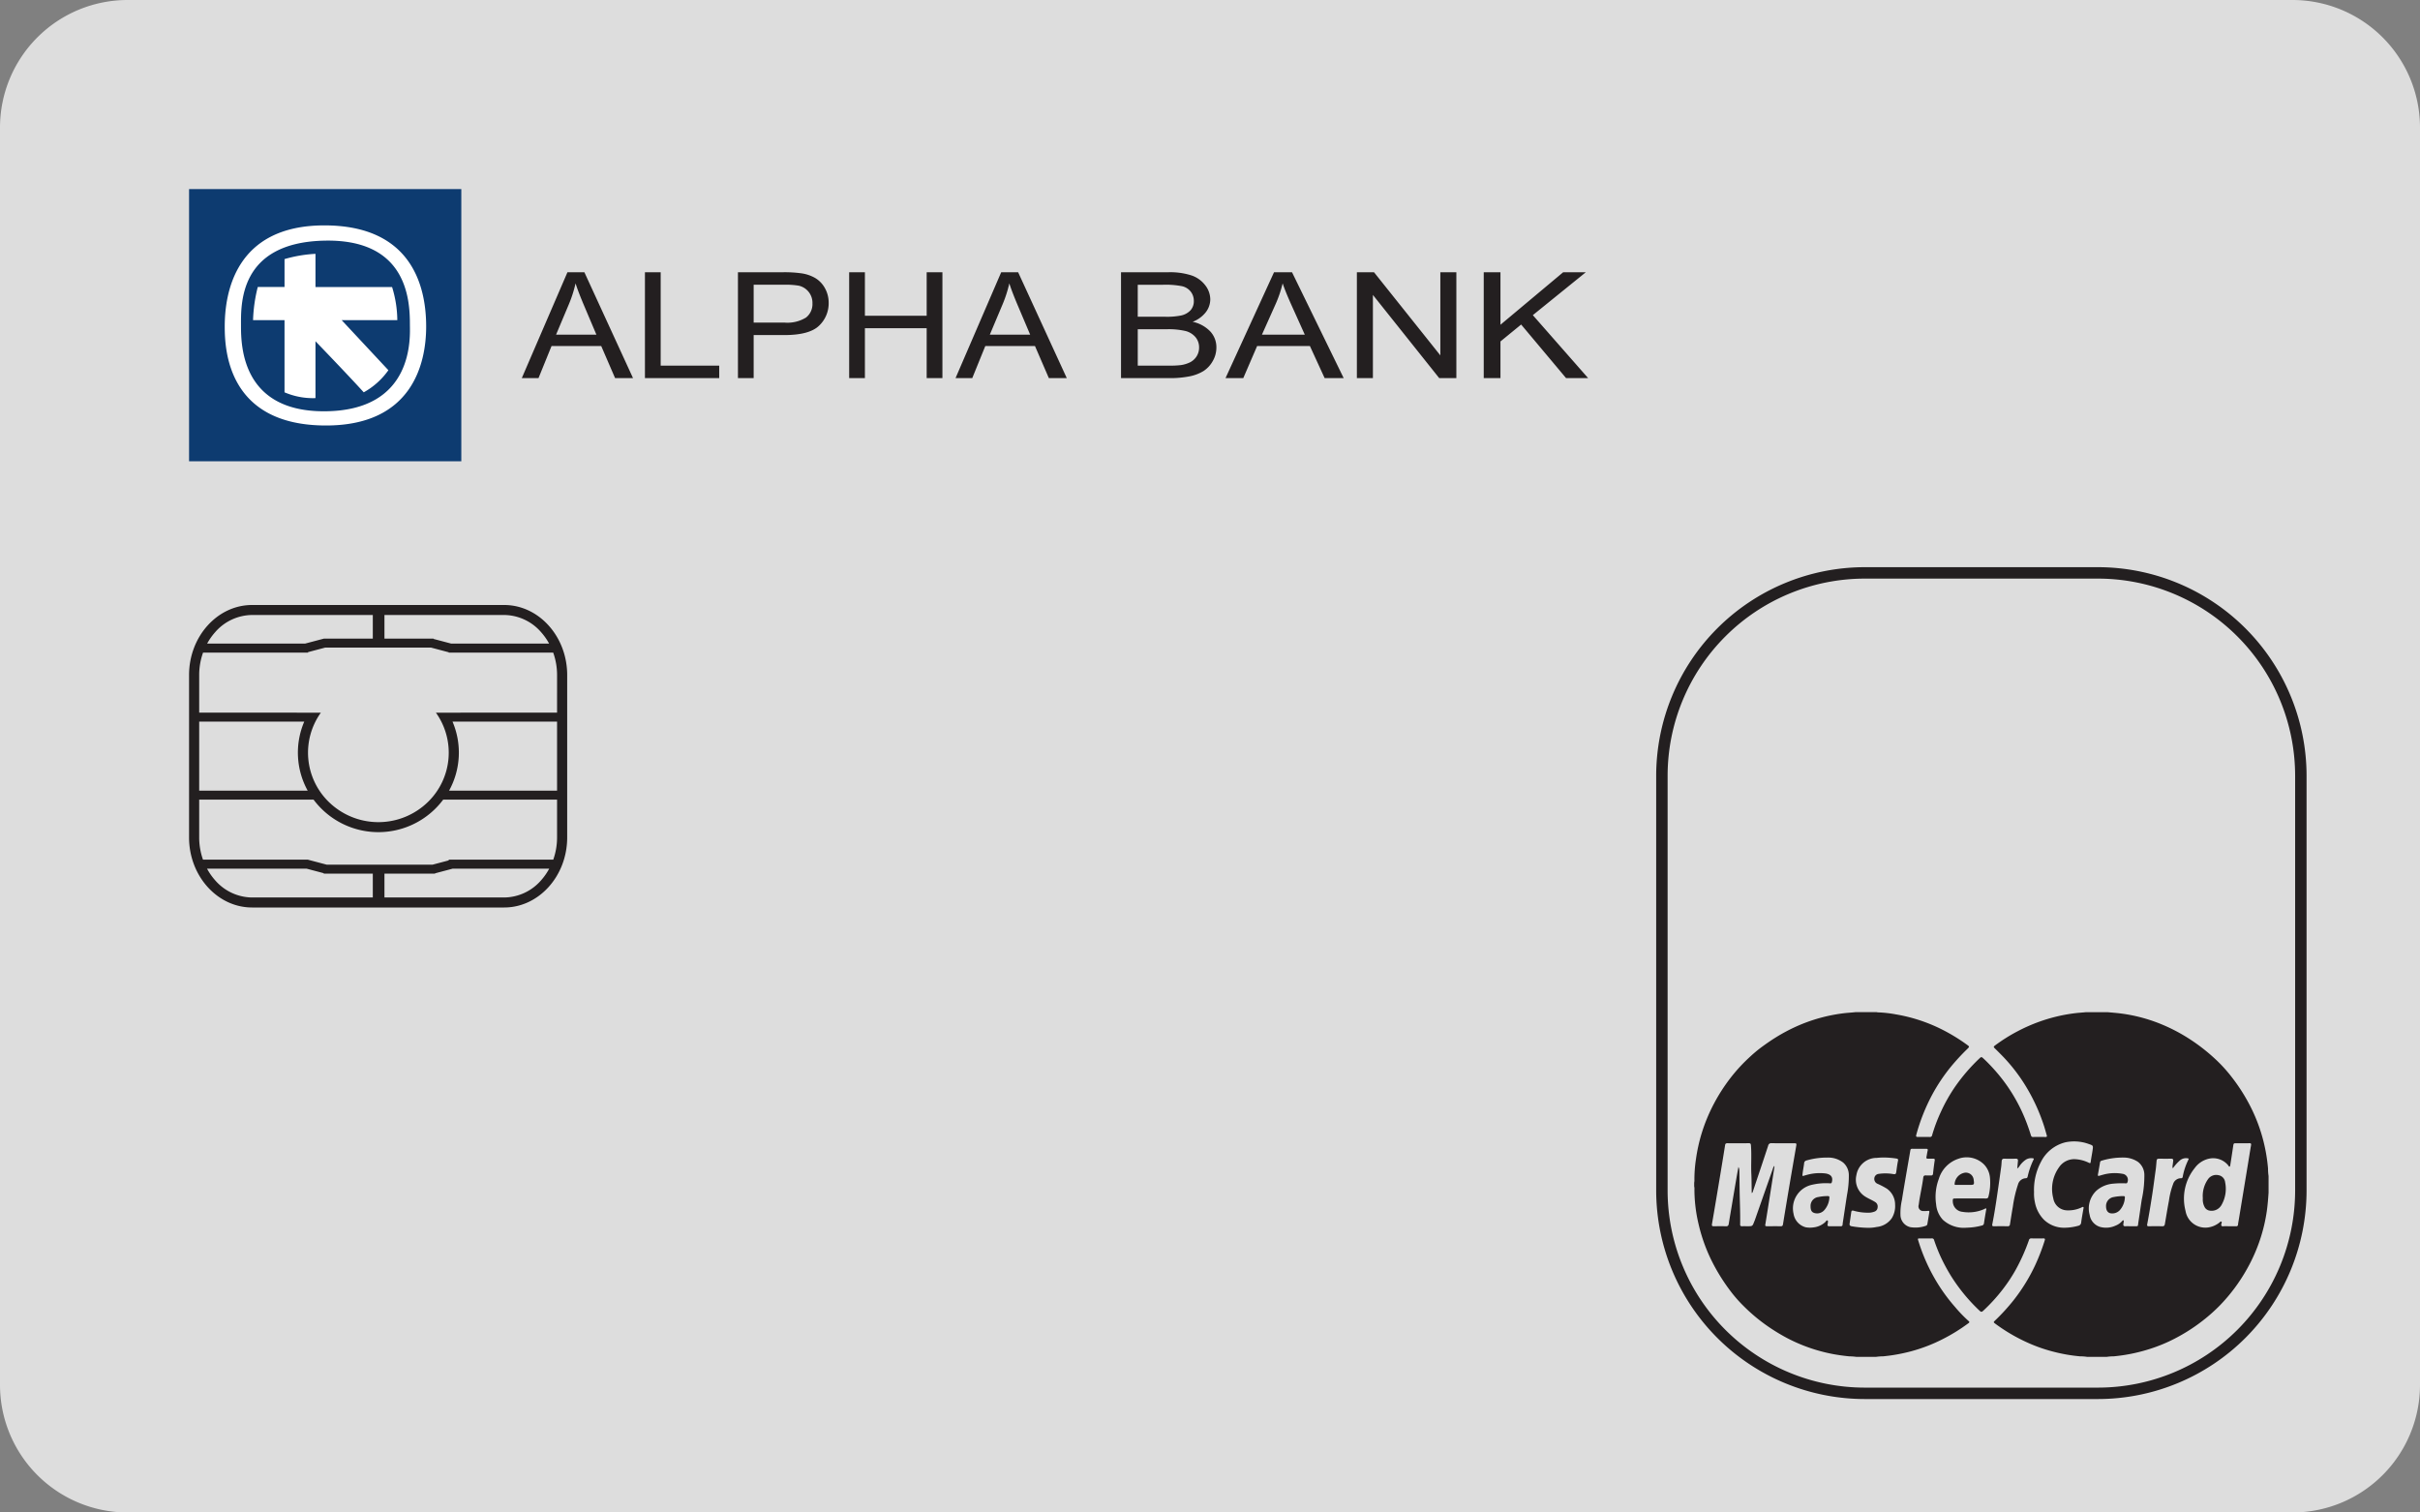
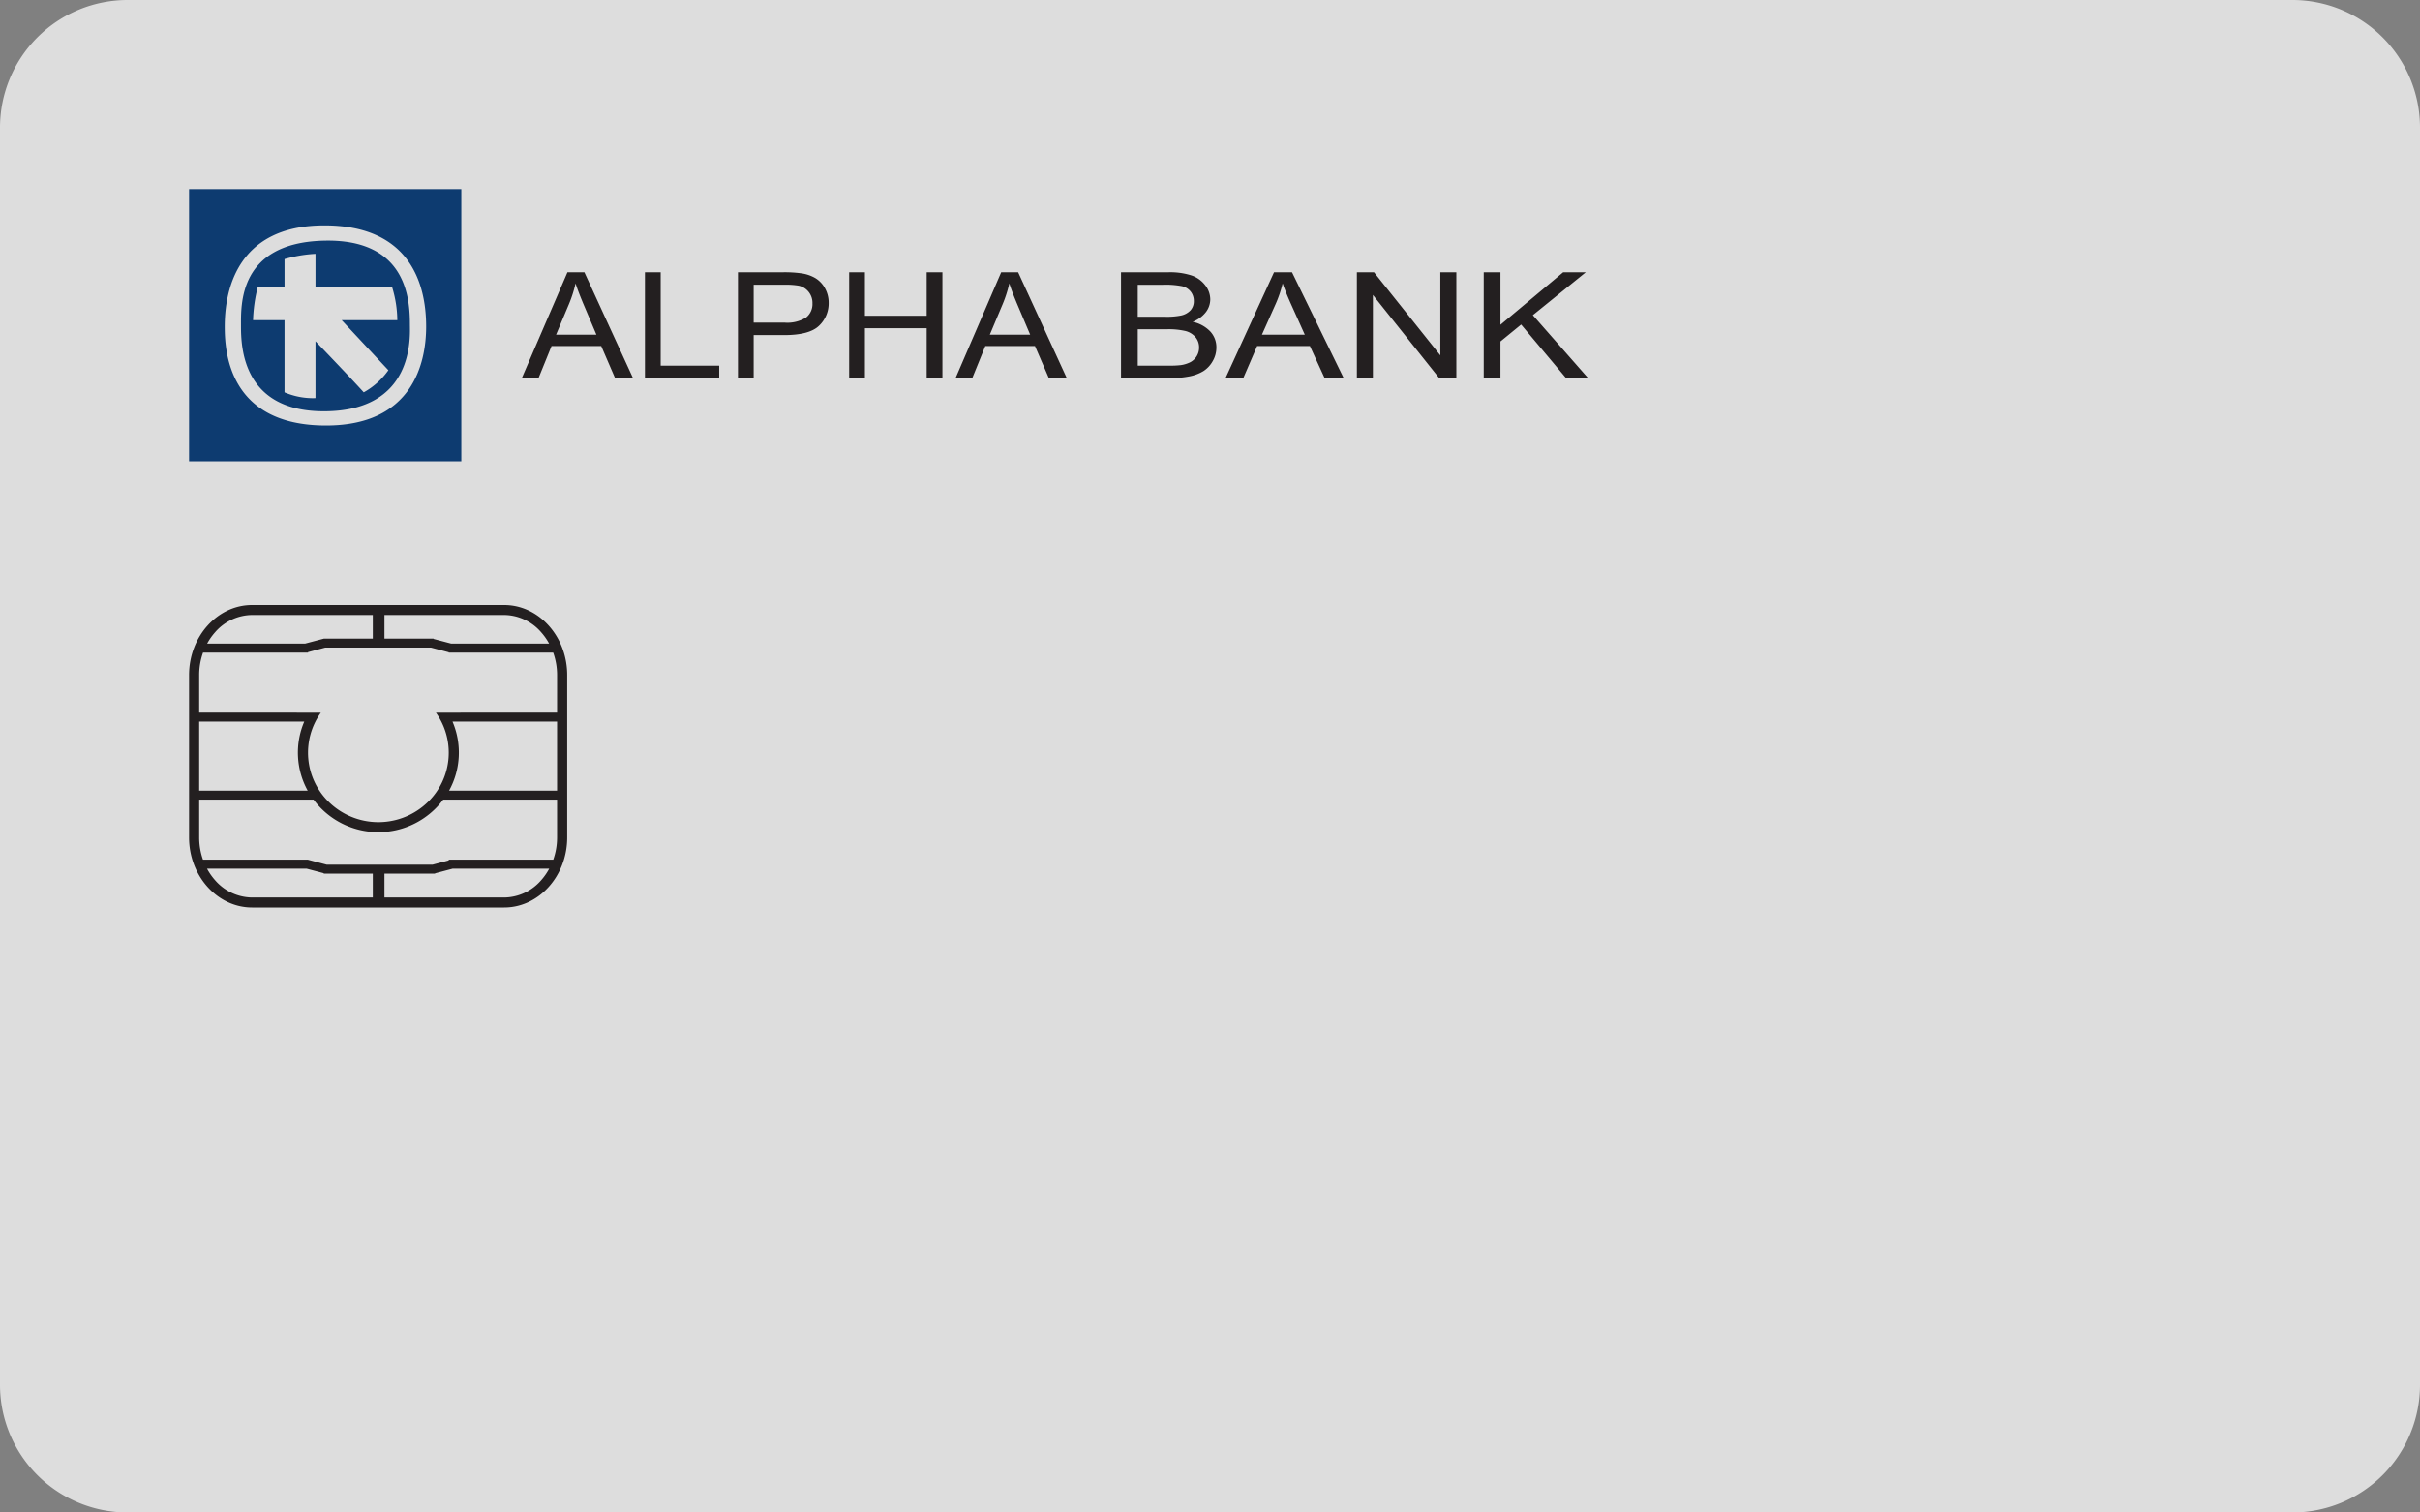
<svg xmlns="http://www.w3.org/2000/svg" width="320" height="200" viewBox="0 0 320 200">
  <rect x="0" y="0" width="320" height="200" fill="#808080" stroke="none" />
  <defs>
    <style>
      .a {
        fill: #ddd;
      }

      .a, .b, .d {
        fill-rule: evenodd;
      }

      .b {
        fill: #231f20;
      }

      .c {
        fill: #fff;
      }

      .d {
        fill: #0d3b70;
      }
    </style>
  </defs>
  <title>alpha-bank-masterc</title>
  <g>
    <path class="a" d="M303.083,0H16.917A16.876,16.876,0,0,0,0,16.835v166.33a16.877,16.877,0,0,0,16.917,16.835h286.166a16.876,16.876,0,0,0,16.917-16.835v-166.33A16.876,16.876,0,0,0,303.083,0Z" />
-     <path class="b" d="M277.439,75H246.56A27.6,27.6,0,0,0,219,102.578v54.843a27.6,27.6,0,0,0,27.56,27.578h30.879a27.601,27.601,0,0,0,27.561-27.578V102.578A27.601,27.601,0,0,0,277.439,75Zm26.05,82.422a26.088,26.088,0,0,1-26.05,26.067H246.56a26.087,26.087,0,0,1-26.049-26.067V102.578a26.087,26.087,0,0,1,26.049-26.067h30.879a26.088,26.088,0,0,1,26.05,26.067Zm-61.806.739a5.901,5.901,0,0,0-1.238.125,1.178,1.178,0,0,0-1.032,1.217c-.001.537.15.81.559.911a1.269,1.269,0,0,0,1.269-.408,2.706,2.706,0,0,0,.661-1.638C241.924,158.197,241.828,158.159,241.683,158.161Zm51.666-2.763a1.332,1.332,0,0,0-1.348.485,3.843,3.843,0,0,0-.72,2.565,2.134,2.134,0,0,0,.235,1.157.899.899,0,0,0,.65.476,1.502,1.502,0,0,0,1.605-.776,4.285,4.285,0,0,0,.464-2.958A1.068,1.068,0,0,0,293.35,155.398Zm-12.578,2.764a6.491,6.491,0,0,0-1.263.126,1.188,1.188,0,0,0-1.022,1.229c-0.0.558.244.898.697.933a1.357,1.357,0,0,0,1.109-.413,2.716,2.716,0,0,0,.684-1.681C280.993,158.203,280.906,158.156,280.771,158.162Zm12.189-18.092a24.457,24.457,0,0,0-3.38-2.645,22.777,22.777,0,0,0-4.327-2.204,21.278,21.278,0,0,0-4.73-1.195c-.618-.083-1.24-.127-1.86-.184h-2.821c-.473.054-.948.073-1.421.132a21.914,21.914,0,0,0-4.77,1.131,22.591,22.591,0,0,0-2.856,1.26,22.07,22.07,0,0,0-3.036,1.914c-.143.109-.148.183-.023.306q.569.558,1.126,1.129a22.78,22.78,0,0,1,3.319,4.437,24.74,24.74,0,0,1,2.08,4.666c.142.429.255.868.385,1.301.046.153.017.23-.162.228q-.836-.008-1.671,0c-.169.002-.223-.1-.265-.234-.227-.732-.481-1.453-.77-2.163a22.287,22.287,0,0,0-2.465-4.501,22.777,22.777,0,0,0-1.872-2.303c-.403-.435-.814-.856-1.253-1.255-.156-.142-.241-.125-.383.01a24.16,24.16,0,0,0-3.267,3.781,22.09,22.09,0,0,0-1.888,3.335,21.563,21.563,0,0,0-1.165,3.098.269.269,0,0,1-.294.231c-.531-.008-1.062-.006-1.593-.001-.221.002-.263-.079-.204-.292a25.392,25.392,0,0,1,2.107-5.306,23.421,23.421,0,0,1,2.561-3.801,29.235,29.235,0,0,1,2.056-2.218c.336-.332.332-.323-.059-.605a23.867,23.867,0,0,0-3.172-1.942,21.527,21.527,0,0,0-6.177-2.043,15.688,15.688,0,0,0-2.373-.267,1.192,1.192,0,0,1-.179-.03H245.336c-.464.056-.93.076-1.395.128a21.693,21.693,0,0,0-5.938,1.558,23.124,23.124,0,0,0-3.273,1.708c-.634.395-1.244.826-1.845,1.266a17.692,17.692,0,0,0-1.398,1.167,22.082,22.082,0,0,0-2.719,2.946,23.592,23.592,0,0,0-2.145,3.353A22.531,22.531,0,0,0,225.034,149.795a22.226,22.226,0,0,0-.775,3.483,17.995,17.995,0,0,0-.205,2.861,1.888,1.888,0,0,1-.03.258v.472a1.482,1.482,0,0,1,.032.442,20.001,20.001,0,0,0,.541,4.526,22.304,22.304,0,0,0,1.637,4.673,25.028,25.028,0,0,0,2.514,4.11,18.047,18.047,0,0,0,1.883,2.152,23.065,23.065,0,0,0,2.968,2.495A25.379,25.379,0,0,0,236.35,176.956a21.761,21.761,0,0,0,5.898,2.07c.748.147,1.502.248,2.261.326a8.105,8.105,0,0,1,.984.073h2.56a6.867,6.867,0,0,1,.957-.074,22.809,22.809,0,0,0,3.704-.668,21.242,21.242,0,0,0,4.079-1.56,23.524,23.524,0,0,0,3.519-2.169c.141-.104.114-.173.011-.26a18.172,18.172,0,0,1-1.788-1.851,23.108,23.108,0,0,1-2.257-3.03,24.279,24.279,0,0,1-2.605-5.708c-.109-.344-.112-.344.251-.344.505-0,1.01.005,1.515-.003a.277.277,0,0,1,.307.216,21.952,21.952,0,0,0,1.014,2.516,24.781,24.781,0,0,0,1.255,2.284,23.22,23.22,0,0,0,3.758,4.554c.166.16.268.185.46.007a23.061,23.061,0,0,0,2.599-2.848,21.079,21.079,0,0,0,1.735-2.633,25.552,25.552,0,0,0,1.72-3.861.292.292,0,0,1,.319-.236q.796.014,1.593.001c.203-.003.239.074.182.254a26.941,26.941,0,0,1-1.255,3.262,23.642,23.642,0,0,1-2.832,4.614,26.658,26.658,0,0,1-2.476,2.718c-.237.229-.236.239.027.435a22.998,22.998,0,0,0,4.19,2.465,20.92,20.92,0,0,0,3.859,1.324,21.177,21.177,0,0,0,3.149.521,6.453,6.453,0,0,1,.958.073H278.559a6.718,6.718,0,0,1,.957-.074,22.337,22.337,0,0,0,4.476-.889,20.992,20.992,0,0,0,4.024-1.692,23.527,23.527,0,0,0,3.587-2.398,22.218,22.218,0,0,0,1.875-1.694,23.196,23.196,0,0,0,3.68-4.941,22.152,22.152,0,0,0,1.68-3.787,21.736,21.736,0,0,0,.905-3.802c.115-.811.177-1.624.233-2.439V155.506a6.457,6.457,0,0,1-.071-.988,22.656,22.656,0,0,0-.608-3.624,21.986,21.986,0,0,0-1.501-4.139,24.022,24.022,0,0,0-2.646-4.27A19.468,19.468,0,0,0,292.961,140.07Zm-57.196,21.826c-.031.189-.102.255-.283.253-.618-.005-1.236-.001-1.854-.002-.135,0-.232-.012-.2-.207.215-1.304.418-2.609.624-3.913q.295-1.867.586-3.734a.486.486,0,0,0-.025-.128,1.684,1.684,0,0,0-.222.495q-1.174,3.339-2.344,6.679c-.026.074-.061.145-.089.218-.226.591-.226.591-.867.591-.244,0-.488-.007-.731.002-.194.007-.273-.078-.257-.266.001-.009-0-.018-0-.026.029-1.45-.047-2.898-.068-4.347-.013-.924-.017-1.85-.04-2.774a1.009,1.009,0,0,0-.119-.432c-.094.526-.191,1.051-.281,1.578q-.306,1.799-.606,3.6c-.13.772-.267,1.542-.386,2.315-.038.246-.118.368-.394.357-.521-.021-1.044-.009-1.567-.005-.208.002-.312-.018-.264-.294.396-2.287.775-4.576,1.155-6.865q.297-1.788.581-3.578c.03-.192.13-.241.302-.241.949.003,1.898.005,2.846-.001.19-.001.25.072.266.261.106,1.273-.006,2.55.056,3.823.04.827.028,1.655.051,2.507.145-.066.144-.191.176-.284.669-1.989,1.339-3.979,1.994-5.973a.406.406,0,0,1,.461-.337c.992.015,1.984.005,2.977.006.293,0,.329.037.282.31-.307,1.79-.619,3.58-.922,5.371Q236.176,159.373,235.765,161.895Zm8.473-3.909c-.17,1.073-.326,2.148-.488,3.222-.036.24-.081.48-.1.723-.014.176-.101.22-.255.218-.252-.005-.505-.001-.757-.001-.244,0-.487-.004-.731.001-.205.005-.301-.068-.232-.284a.265.265,0,0,0,.018-.076c.001-.138.067-.343-.033-.397-.131-.072-.218.126-.312.216a2.723,2.723,0,0,1-1.592.698,3.098,3.098,0,0,1-.979-.02A2.2,2.2,0,0,1,237.162,160.493a3.191,3.191,0,0,1,2.39-3.815,8.097,8.097,0,0,1,2.455-.202c.152.003.187-.034.227-.185.192-.728-.248-1.021-.813-1.117a6.34,6.34,0,0,0-2.448.172c-.084.019-.167.046-.251.07-.443.126-.408.168-.35-.328.049-.414.137-.823.187-1.236a.404.404,0,0,1,.331-.405,9.671,9.671,0,0,1,2.773-.378,3.217,3.217,0,0,1,2.064.663,2.194,2.194,0,0,1,.747,1.634A13.133,13.133,0,0,1,244.237,157.986Zm6.737-4.481c-.101.484-.157.978-.23,1.468-.042.281-.106.312-.379.28a6.167,6.167,0,0,0-1.943-.028.646.646,0,0,0-.581.613.691.691,0,0,0,.438.7,10.613,10.613,0,0,1,1.198.624,2.57,2.57,0,0,1,1.115,2.135,3.053,3.053,0,0,1-.431,1.775,2.754,2.754,0,0,1-2.006,1.173,5.05,5.05,0,0,1-1.241.108,13.7,13.7,0,0,1-2.093-.206c-.187-.043-.275-.135-.248-.327.074-.516.153-1.031.223-1.548.032-.235.177-.212.338-.168a6.923,6.923,0,0,0,2.058.251,2.143,2.143,0,0,0,.659-.136.611.611,0,0,0,.427-.541.692.692,0,0,0-.329-.736c-.427-.27-.899-.452-1.325-.726a2.626,2.626,0,0,1-1.148-2.832,2.718,2.718,0,0,1,2.693-2.275,8.608,8.608,0,0,1,.909-.049,11.219,11.219,0,0,1,1.683.135C250.952,153.223,251.021,153.283,250.975,153.505Zm4.854-.046c-.091.575-.155,1.154-.222,1.732a.235.235,0,0,1-.274.242c-.217-.005-.436.011-.653-.004-.217-.015-.333.046-.363.284-.12.94-.323,1.867-.485,2.8-.048.274-.077.551-.123.825a.62.62,0,0,0,.637.8,4.132,4.132,0,0,0,.598-.022c.148-.018.199.027.176.167-.084.514-.167,1.029-.256,1.543a.288.288,0,0,1-.192.259,4.164,4.164,0,0,1-2.07.184,1.684,1.684,0,0,1-1.299-1.574,7.863,7.863,0,0,1,.19-2.013c.188-1.202.398-2.401.603-3.6.17-.994.349-1.986.515-2.98.027-.162.109-.198.248-.197.304.003.609.001.914.001s.609.001.914-0c.172-.001.262.043.21.25-.068.269-.096.548-.156.819-.039.177.021.244.194.241.226-.004.453.004.679-0C255.784,153.215,255.863,153.248,255.829,153.459Zm7.115,4.735c-.049.242-.158.287-.37.284-.67-.009-1.34-.003-2.01-.003-.67 0-1.34-.001-2.01.001-.309.001-.34.037-.334.351a1.412,1.412,0,0,0,1.278,1.416,5.046,5.046,0,0,0,2.923-.383c.066-.03.136-.117.208-.05.064.058.008.145-.005.221-.096.565-.193,1.131-.276,1.698a.337.337,0,0,1-.295.328,8.231,8.231,0,0,1-1.976.281,4.096,4.096,0,0,1-3.169-1.045,3.438,3.438,0,0,1-.891-2.045,6.71,6.71,0,0,1,.36-3.367A4.021,4.021,0,0,1,258.926,153.238a3.242,3.242,0,0,1,3.427.746,2.874,2.874,0,0,1,.779,1.701A7.241,7.241,0,0,1,262.944,158.195Zm5.958-4.854a9.975,9.975,0,0,0-.781,2.239c-.031.126-.088.219-.245.222a1.114,1.114,0,0,0-1.039.849,16.177,16.177,0,0,0-.675,2.92c-.138.77-.253,1.544-.38,2.316a.271.271,0,0,1-.314.266c-.6-.013-1.201-.011-1.802-.001-.202.004-.262-.059-.222-.26.287-1.45.508-2.911.72-4.373q.235-1.612.458-3.226c.033-.241.045-.485.062-.728.017-.232.098-.362.37-.351.495.02.992.015,1.488.002.233-.006.318.085.295.309-.032.316-.058.632-.09.982a.905.905,0,0,0,.288-.302,3.063,3.063,0,0,1,.924-.906,1.371,1.371,0,0,1,.854-.134C268.947,153.181,268.952,153.243,268.902,153.341Zm5.38-.062a2.43,2.43,0,0,0-2.012,1.074,4.911,4.911,0,0,0-.76,4.107,1.889,1.889,0,0,0,1.791,1.587,4.078,4.078,0,0,0,1.914-.369c.086-.038.198-.119.264-.068.082.063.021.19.004.29-.098.574-.203,1.147-.283,1.724a.471.471,0,0,1-.391.465,7.009,7.009,0,0,1-1.744.256,3.846,3.846,0,0,1-2.761-1.029,4.451,4.451,0,0,1-1.232-2.373,5.183,5.183,0,0,1-.107-1.289,7.842,7.842,0,0,1,.888-3.966,4.946,4.946,0,0,1,3.312-2.649,5.689,5.689,0,0,1,2.947.202c.025.008.048.021.073.03.602.2.61.201.522.818-.073.516-.181,1.027-.248,1.544-.028.216-.101.188-.249.123A4.644,4.644,0,0,0,274.282,153.278Zm8.932,5.313c-.157.996-.288,1.996-.446,2.991-.102.644.043.557-.601.565-.148.002-.296 0-.444 0-.226-0-.453-.008-.679.002-.205.01-.294-.076-.27-.278.013-.112.036-.223.046-.335.005-.058.024-.135-.041-.166-.068-.033-.113.036-.15.078a2.236,2.236,0,0,1-.891.621,3.012,3.012,0,0,1-2.056.164A1.97,1.97,0,0,1,276.32,160.652a3.241,3.241,0,0,1,.881-3.195,3.815,3.815,0,0,1,2.19-.935,11.664,11.664,0,0,1,1.718-.045c.133 0.0.175-.041.209-.159a.804.804,0,0,0-.621-1.095,5.767,5.767,0,0,0-2.65.124c-.093.02-.184.05-.275.078-.391.12-.402.109-.329-.285q.13-.705.245-1.413a.27.27,0,0,1,.222-.25,9.516,9.516,0,0,1,2.873-.41,3.38,3.38,0,0,1,1.918.568,2.166,2.166,0,0,1,.85,1.717A14.632,14.632,0,0,1,283.214,158.591Zm5.176-2.791a1.084,1.084,0,0,0-1.036.771,10.142,10.142,0,0,0-.553,2.223c-.198,1.015-.359,2.037-.534,3.056-.033.193-.105.308-.336.302-.591-.015-1.184-.013-1.775-.001-.244.005-.262-.083-.221-.299.25-1.297.459-2.601.661-3.906.166-1.074.297-2.151.451-3.226.054-.378.081-.761.115-1.141.028-.312.073-.359.382-.36.513-.001,1.027.007,1.54-.004.218-.004.309.079.283.293-.025.207-.047.414-.081.62a.593.593,0,0,0,.034.363,6.009,6.009,0,0,1,.851-.971,1.246,1.246,0,0,1,1.069-.36c.151.014.213.045.129.204a8.379,8.379,0,0,0-.744,2.247A.204.204,0,0,1,288.39,155.8Zm7.371-4.627c.557,0,1.114.006,1.671-.003.194-.003.266.045.23.255-.137.788-.261,1.578-.39,2.367q-.277,1.685-.554,3.37-.33,2.007-.661,4.014c-.041.249-.092.497-.119.747a.216.216,0,0,1-.254.226c-.296-.004-.592-.001-.888-.001-.27.001-.541-.018-.809.006-.266.024-.288-.111-.254-.312.018-.106.112-.248-.005-.308-.094-.048-.19.086-.28.151a3.095,3.095,0,0,1-1.491.627,2.654,2.654,0,0,1-2.961-2.198,6.437,6.437,0,0,1,1.222-5.666,3.176,3.176,0,0,1,1.849-1.227,2.572,2.572,0,0,1,2.577.881c.056.061.083.188.182.157.08-.025.08-.147.093-.228q.194-1.223.374-2.448C295.353,151.176,295.348,151.173,295.761,151.173Zm-36.01,3.907a1.621,1.621,0,0,0-1.284,1.425c-.037.173.058.173.168.173.357.002.714.001,1.071.001v.002h.653c.72,0,.72,0,.618-.729A1.037,1.037,0,0,0,259.751,155.08Z" />
    <path class="b" d="M66.669,80H33.331c-4.582,0-8.331,4.167-8.331,9.26v21.48c0,5.093,3.749,9.26,8.331,9.26H66.669c4.582,0,8.331-4.167,8.331-9.26V89.26C75,84.167,71.251,80,66.669,80ZM50.837,81.322H66.669a6.549,6.549,0,0,1,4.883,2.276,7.99,7.99,0,0,1,1.058,1.507H59.662l-2.332-.618v-.044H50.837Zm-22.389,2.276a6.55,6.55,0,0,1,4.883-2.276h15.966v3.122H42.805v.012l-.001-.003-2.466.653H27.39A7.998,7.998,0,0,1,28.448,83.599Zm-2.109,11.824H40.231a10.42,10.42,0,0,0,.453,9.126H26.339Zm22.958,23.255h-15.966a6.551,6.551,0,0,1-4.883-2.276,8.004,8.004,0,0,1-1.073-1.536H40.539l2.265.6v.062h6.492Zm22.255-2.276a6.55,6.55,0,0,1-4.883,2.276H50.837v-3.151H57.53v-.044l2.332-.618h12.763A7.991,7.991,0,0,1,71.552,116.401Zm2.109-5.662a8.786,8.786,0,0,1-.502,2.935H59.337v.097l-2.131.565H43.196l-2.466-.653-.001.002v-.011H26.841a8.785,8.785,0,0,1-.502-2.935V105.739H41.464a10.692,10.692,0,0,0,17.139,0H73.661Zm0-6.191H59.383a10.422,10.422,0,0,0,.453-9.126H73.661Zm0-10.317H60.898v.01H57.642a9.095,9.095,0,0,1-1.029,11.78,9.384,9.384,0,0,1-13.158,0,9.095,9.095,0,0,1-1.029-11.78h-3.184v-.01H26.339V89.26a8.786,8.786,0,0,1,.512-2.964H40.73v-.062l2.265-.599H57.005l2.332.618v.043H73.15a8.786,8.786,0,0,1,.512,2.964Z" />
    <g>
      <path class="b" d="M122.536,41.75H114.368V36h-2.082V50H114.368V43.402h8.168V50h2.082V36h-2.082Zm-14.695-4.961a5.075,5.075,0,0,0-1.944-.656A16.206,16.206,0,0,0,103.508,36H97.58V50h2.078V44.308H103.69q3.333,0,4.611-1.235a4.059,4.059,0,0,0,1.274-3.025,3.902,3.902,0,0,0-.476-1.91A3.57,3.57,0,0,0,107.84,36.789Zm-1.255,5.198a4.687,4.687,0,0,1-2.862.669H99.658V37.653h4.022a10.112,10.112,0,0,1,1.94.124,2.318,2.318,0,0,1,1.811,2.33A2.261,2.261,0,0,1,106.585,41.987ZM87.363,36H85.281V50h9.822V48.347H87.363ZM75.035,36,68.997,50h2.21l1.723-4.241h6.572L81.335,50h2.372L77.274,36Zm-1.504,8.25,1.727-4.103a16.487,16.487,0,0,0,.849-2.676c.241.759.615,1.728,1.112,2.904l1.643,3.876ZM132.39,36l-6.038,14H128.563l1.723-4.241h6.572L138.692,50h2.371l-6.433-14ZM130.887,44.25l1.727-4.103a16.409,16.409,0,0,0,.849-2.676c.241.759.615,1.728,1.113,2.904l1.643,3.876Zm71.802-2.578L209.694,36H206.701l-8.293,6.943V36H196.197V50h2.211V45.15l2.734-2.237L207.086,50h2.916Zm-12.231,5.32L181.688,36h-2.266V50h2.119V38.999L190.311,50h2.266V36h-2.119Zm-32.758-4.439a4.009,4.009,0,0,0,1.755-1.281,2.8,2.8,0,0,0,.582-1.689,3.061,3.061,0,0,0-.657-1.848,3.821,3.821,0,0,0-1.812-1.31A9.176,9.176,0,0,0,154.502,36H148.235V50h6.368a13.15,13.15,0,0,0,2.693-.235,5.628,5.628,0,0,0,1.827-.691,3.728,3.728,0,0,0,1.225-1.303,3.565,3.565,0,0,0,.497-1.829,3.055,3.055,0,0,0-.816-2.122A4.506,4.506,0,0,0,157.701,42.552Zm-7.253-4.899h3.335a11.324,11.324,0,0,1,2.543.196,2.021,2.021,0,0,1,1.138.727A1.984,1.984,0,0,1,157.861,39.8a1.797,1.797,0,0,1-.428,1.223,2.402,2.402,0,0,1-1.268.698,9.627,9.627,0,0,1-2.107.163h-3.612Zm7.779,9.469a2.211,2.211,0,0,1-.843.775,4.09,4.09,0,0,1-1.275.385,11.941,11.941,0,0,1-1.504.065h-4.156V43.536h3.86a9.893,9.893,0,0,1,2.442.231,2.545,2.545,0,0,1,1.329.812,2.079,2.079,0,0,1,.478,1.362A2.147,2.147,0,0,1,158.226,47.122ZM168.467,36,162.052,50h2.348l1.83-4.241h6.983L175.16,50h2.519l-6.834-14Zm-1.598,8.25,1.835-4.103a15.727,15.727,0,0,0,.902-2.676q.385,1.138,1.182,2.904l1.746,3.876Z" />
-       <rect class="c" x="27" y="27" width="32" height="32" />
      <path class="d" d="M25,25V61H61V25ZM43.104,56.264c-12.971,0-13.387-9.957-13.387-13.091,0-4.317,1.317-13.369,13.178-13.369,11.515,0,13.457,8.008,13.457,13.369C56.352,48.117,54.48,56.264,43.104,56.264ZM42.757,31.824c-11.234.312-10.89,8.495-10.89,11.28S32.075,54.385,42.826,54.385c12.07,0,11.376-9.957,11.376-11.489C54.202,39.553,53.785,31.518,42.757,31.824ZM52.537,42.338h-7.353l6.173,6.615A9.794,9.794,0,0,1,48.098,51.877c-2.15-2.368-6.382-6.754-6.382-6.754v7.52a9.521,9.521,0,0,1-4.093-.766V42.338H33.462a20.07,20.07,0,0,1,.624-4.387h3.538V34.261a17.932,17.932,0,0,1,4.093-.696v4.387H51.844A15.106,15.106,0,0,1,52.537,42.338Z" />
    </g>
  </g>
</svg>